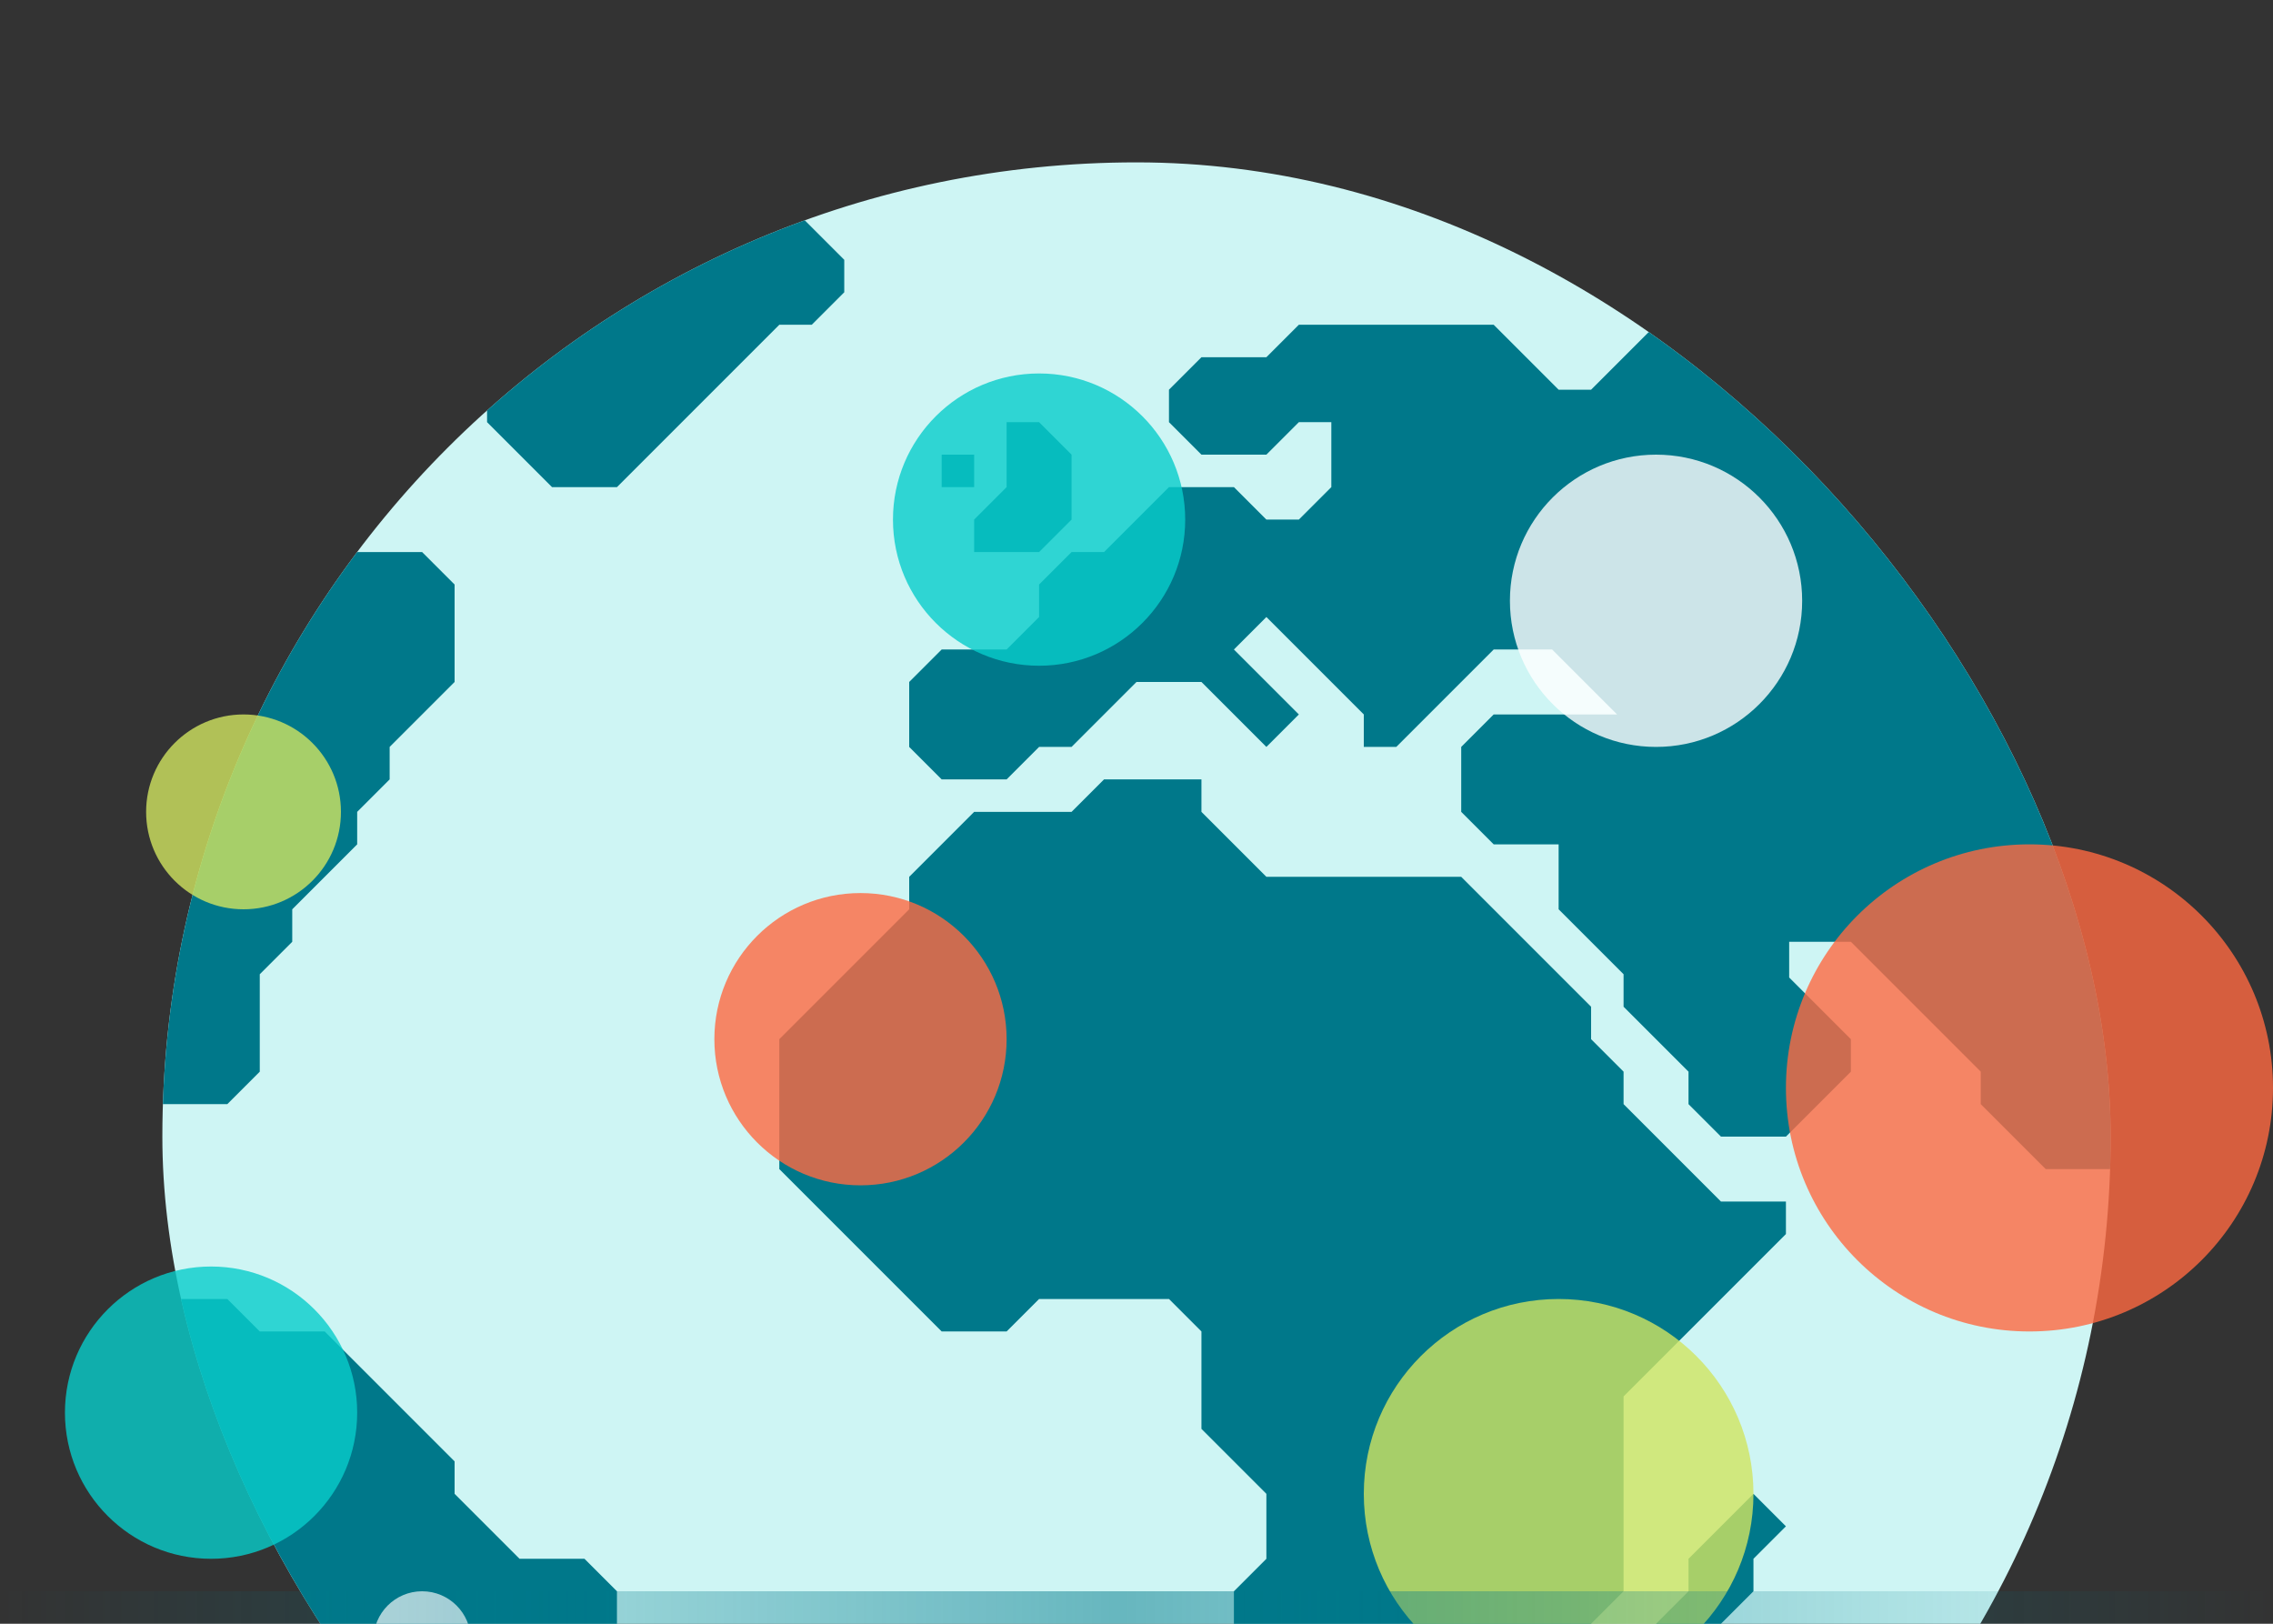
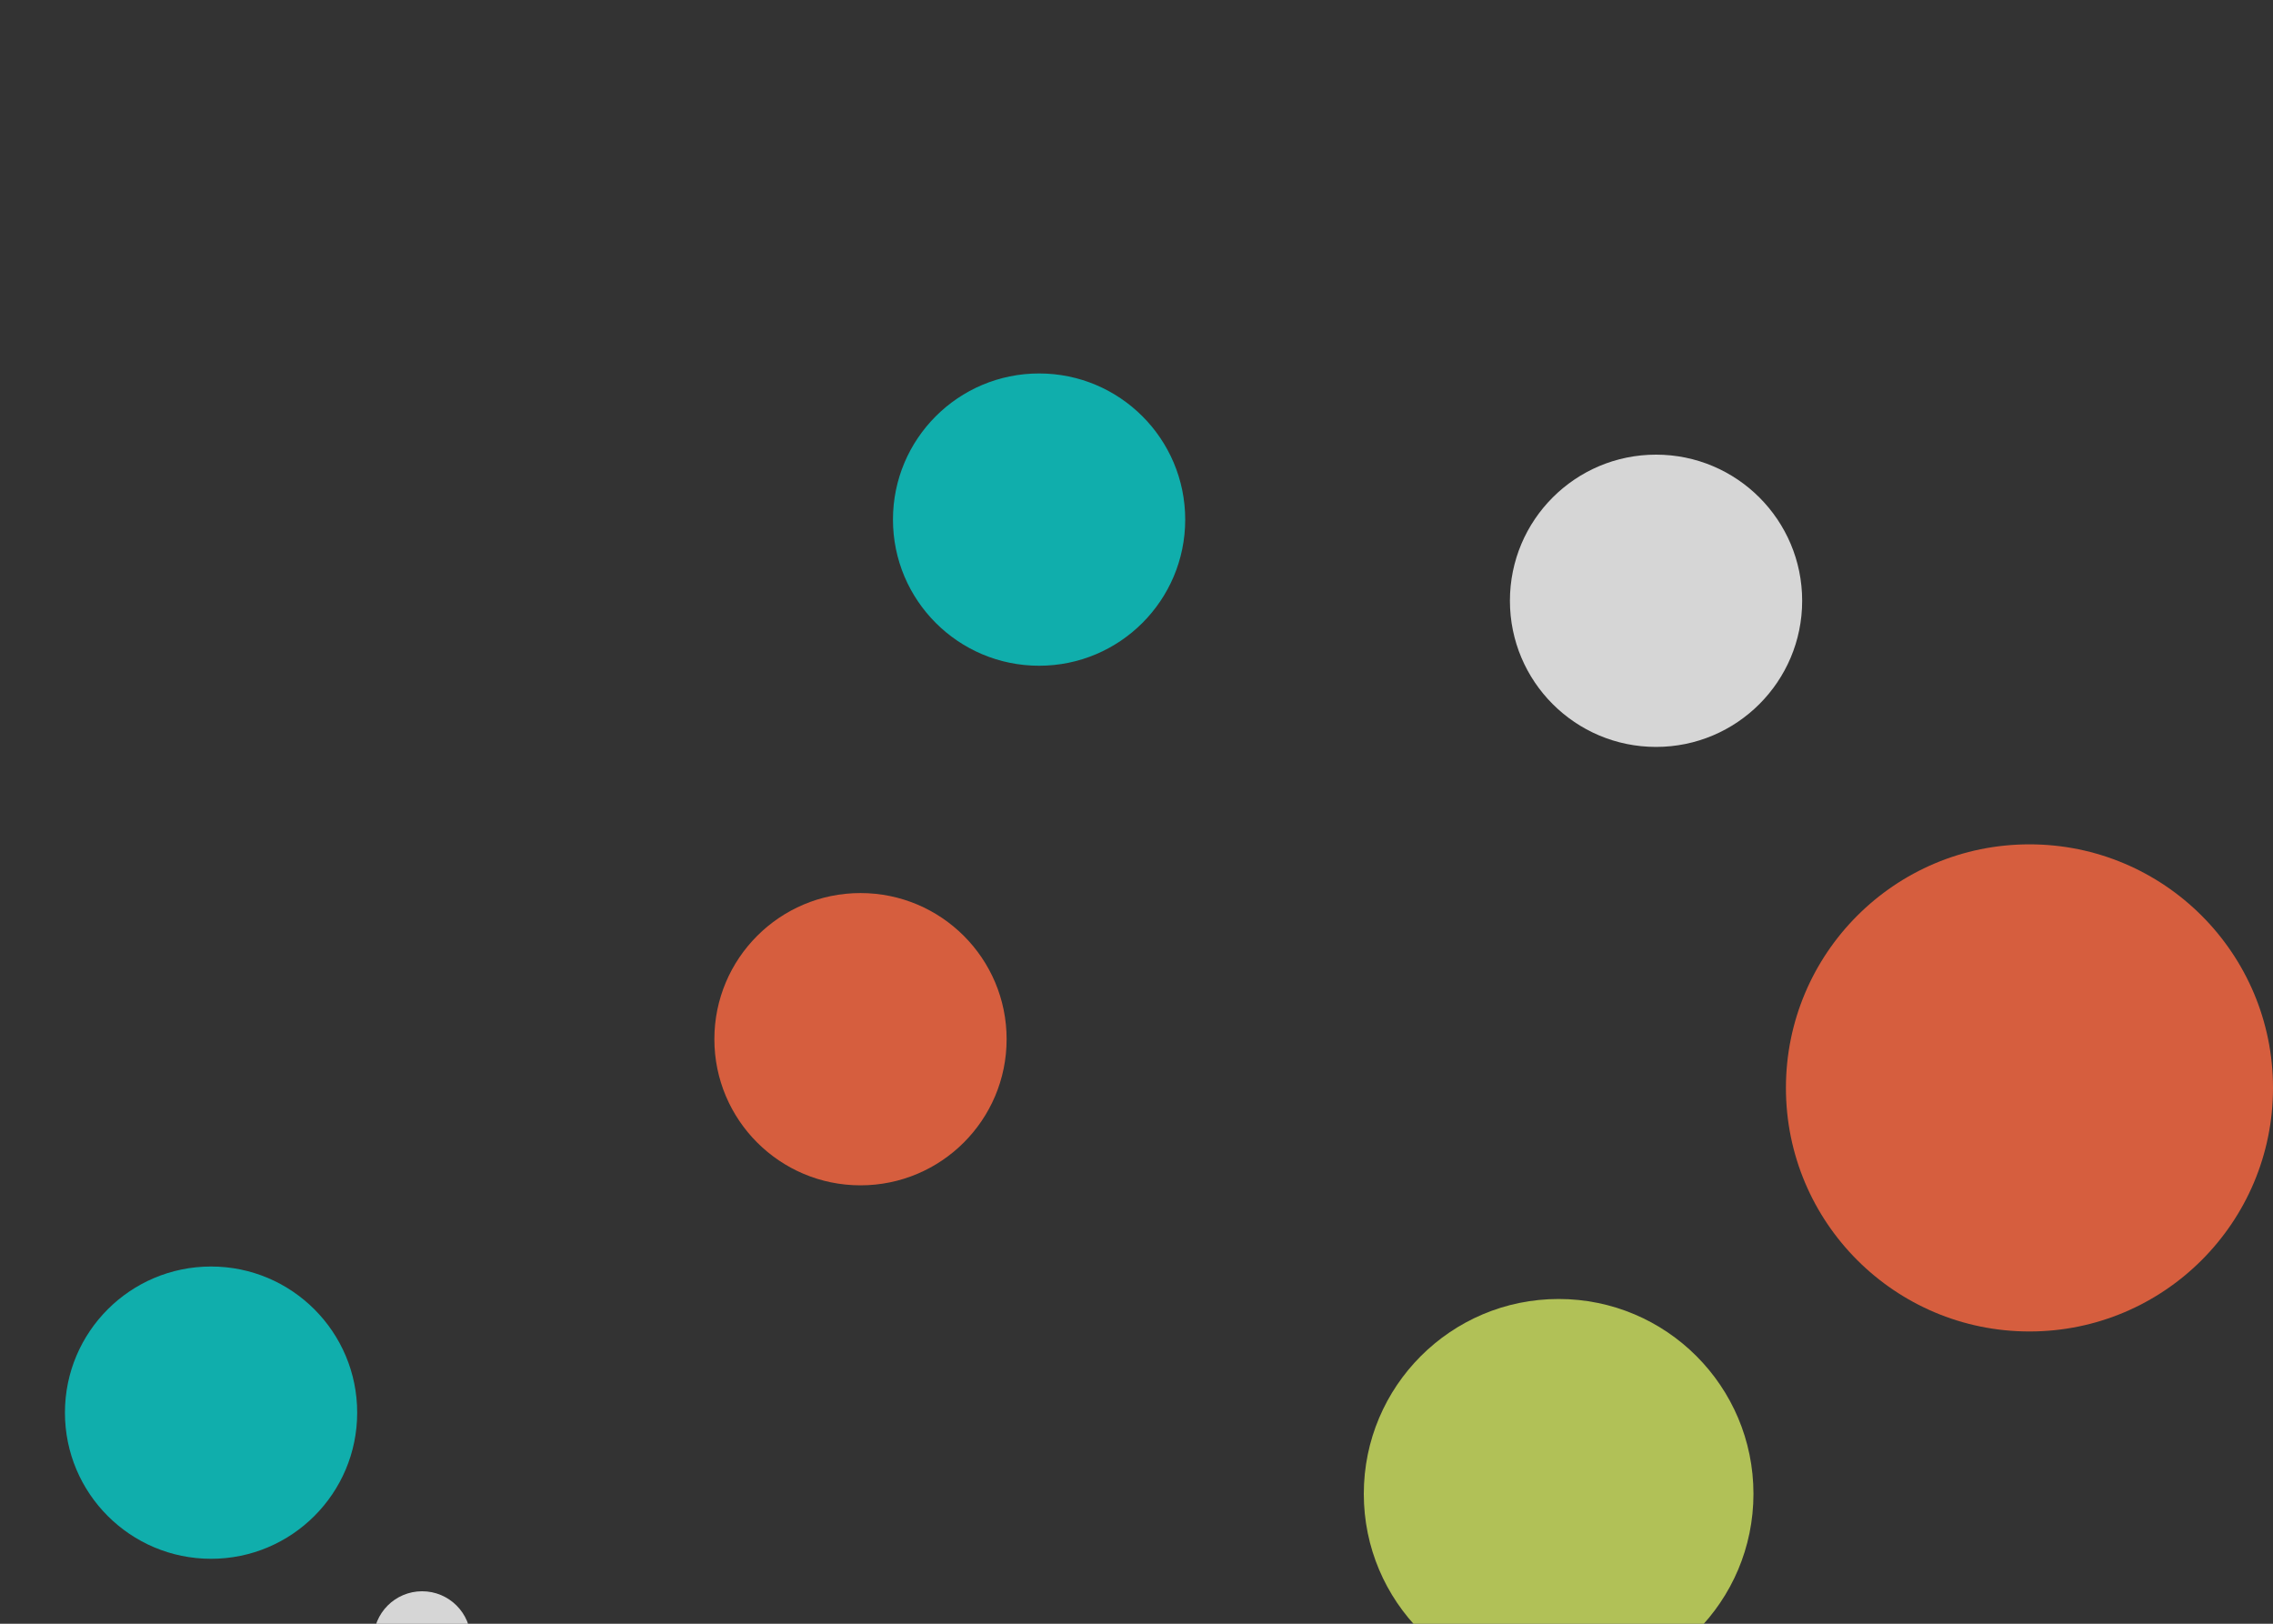
<svg xmlns="http://www.w3.org/2000/svg" width="140" height="100" viewBox="0 0 140 100" fill="none">
  <rect x="0" y="0" width="140" height="100" fill="#333333" stroke="none" />
  <g clip-path="url(#clip0)">
    <g clip-path="url(#clip1)">
      <rect x="10" y="10" width="120" height="120" rx="60" fill="#CEF5F4" />
-       <path d="M100 68V66L98 64V62L90 54H78L74 50V48H68L66 50H60L56 54V56L48 64V72L58 82H62L64 80H72L74 82V88L78 92V96L76 98V102L82 108V114H86L96 104V102L100 98V86L110 76V74H106L100 68Z" fill="#00788A" />
      <path d="M104 96V98L102 100V104H104L106 102V100L108 98V96L110 94L108 92L104 96Z" fill="#00788A" />
      <path d="M32 96L28 92V90L20 82H16L14 80H2V118H30L34 114V110L36 108V102L38 100V98L36 96H32Z" fill="#00788A" />
      <path d="M16 66V60L18 58V56L22 52V50L24 48V46L28 42V36L26 34H2V68H14L16 66Z" fill="#00788A" />
      <path d="M50 20L52 18V16L48 12H30V26L34 30H38L48 20H50Z" fill="#00788A" />
      <path d="M104 18L98 24H96L92 20H80L78 22H74L72 24V26L74 28H78L80 26H82V30L80 32H78L76 30H72L68 34H66L64 36V38L62 40H58L56 42V46L58 48H62L64 46H66L70 42H74L78 46L80 44L76 40L78 38L84 44V46H86L92 40H95.6L99.6 44H92L90 46V50L92 52H96V56L100 60V62L104 66V68L106 70H110L114 66V64L110.2 60.2V58H114L122 66V68L126 72H136V18H104Z" fill="#00788A" />
-       <path d="M60 34H64L66 32V28L64 26H62V30L60 32V34Z" fill="#00788A" />
-       <path d="M60 28H58V30H60V28Z" fill="#00788A" />
+       <path d="M60 28H58V30V28Z" fill="#00788A" />
    </g>
-     <circle opacity="0.8" cx="15" cy="50" r="6" fill="#D1E560" />
    <circle opacity="0.8" cx="64" cy="32" r="9" fill="#08CDCA" />
    <circle opacity="0.8" cx="125" cy="67" r="15" fill="#FF6941" />
    <circle opacity="0.8" cx="53" cy="64" r="9" fill="#FF6941" />
    <circle opacity="0.8" cx="96" cy="92" r="12" fill="#D1E560" />
    <circle opacity="0.8" cx="13" cy="87" r="9" fill="#08CDCA" />
    <circle opacity="0.8" cx="102" cy="37" r="9" fill="white" />
    <circle opacity="0.8" cx="26" cy="101" r="3" fill="white" />
-     <rect opacity="0.5" y="98" width="140" height="2" fill="url(#paint0_linear)" />
  </g>
  <defs>
    <linearGradient id="paint0_linear" x1="140" y1="98" x2="-1.17928e-10" y2="98" gradientUnits="userSpaceOnUse">
      <stop stop-color="#00788A" stop-opacity="0" />
      <stop offset="0.508" stop-color="#00788A" />
      <stop offset="1" stop-color="#00788A" stop-opacity="0" />
    </linearGradient>
    <clipPath id="clip0">
      <rect width="140" height="100" fill="white" />
    </clipPath>
    <clipPath id="clip1">
-       <rect x="10" y="10" width="120" height="120" rx="60" fill="white" />
-     </clipPath>
+       </clipPath>
  </defs>
</svg>